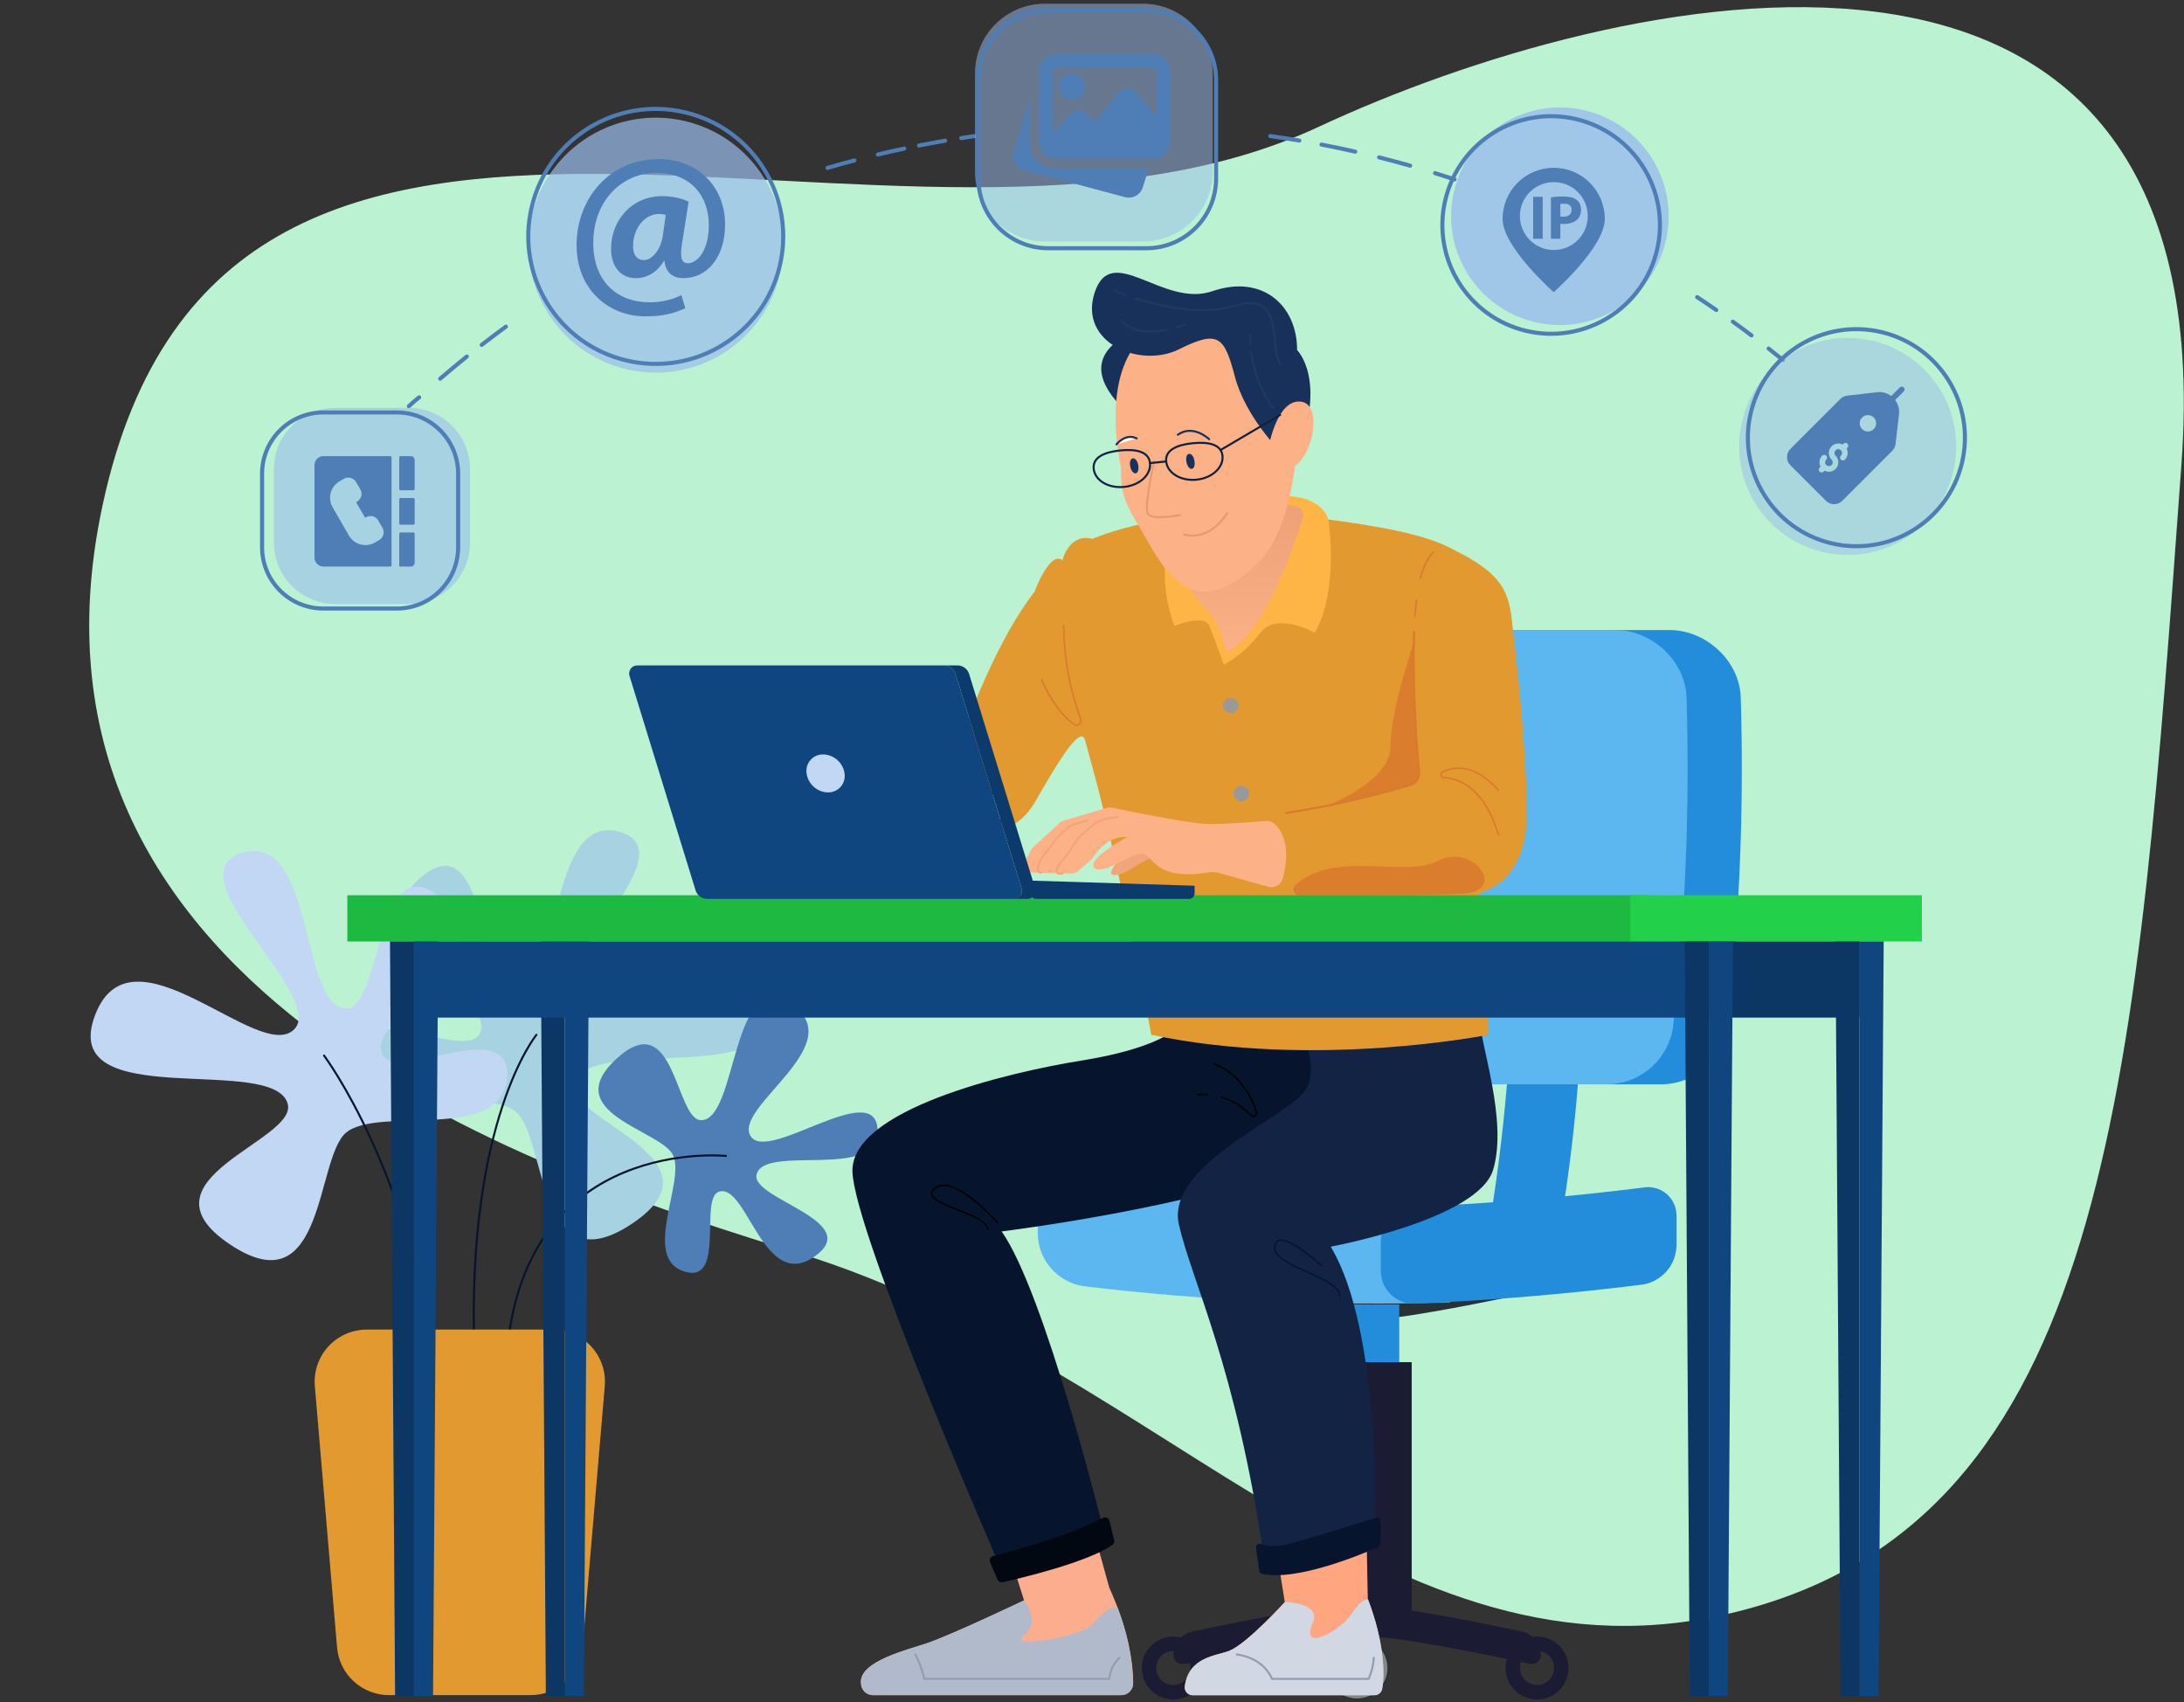
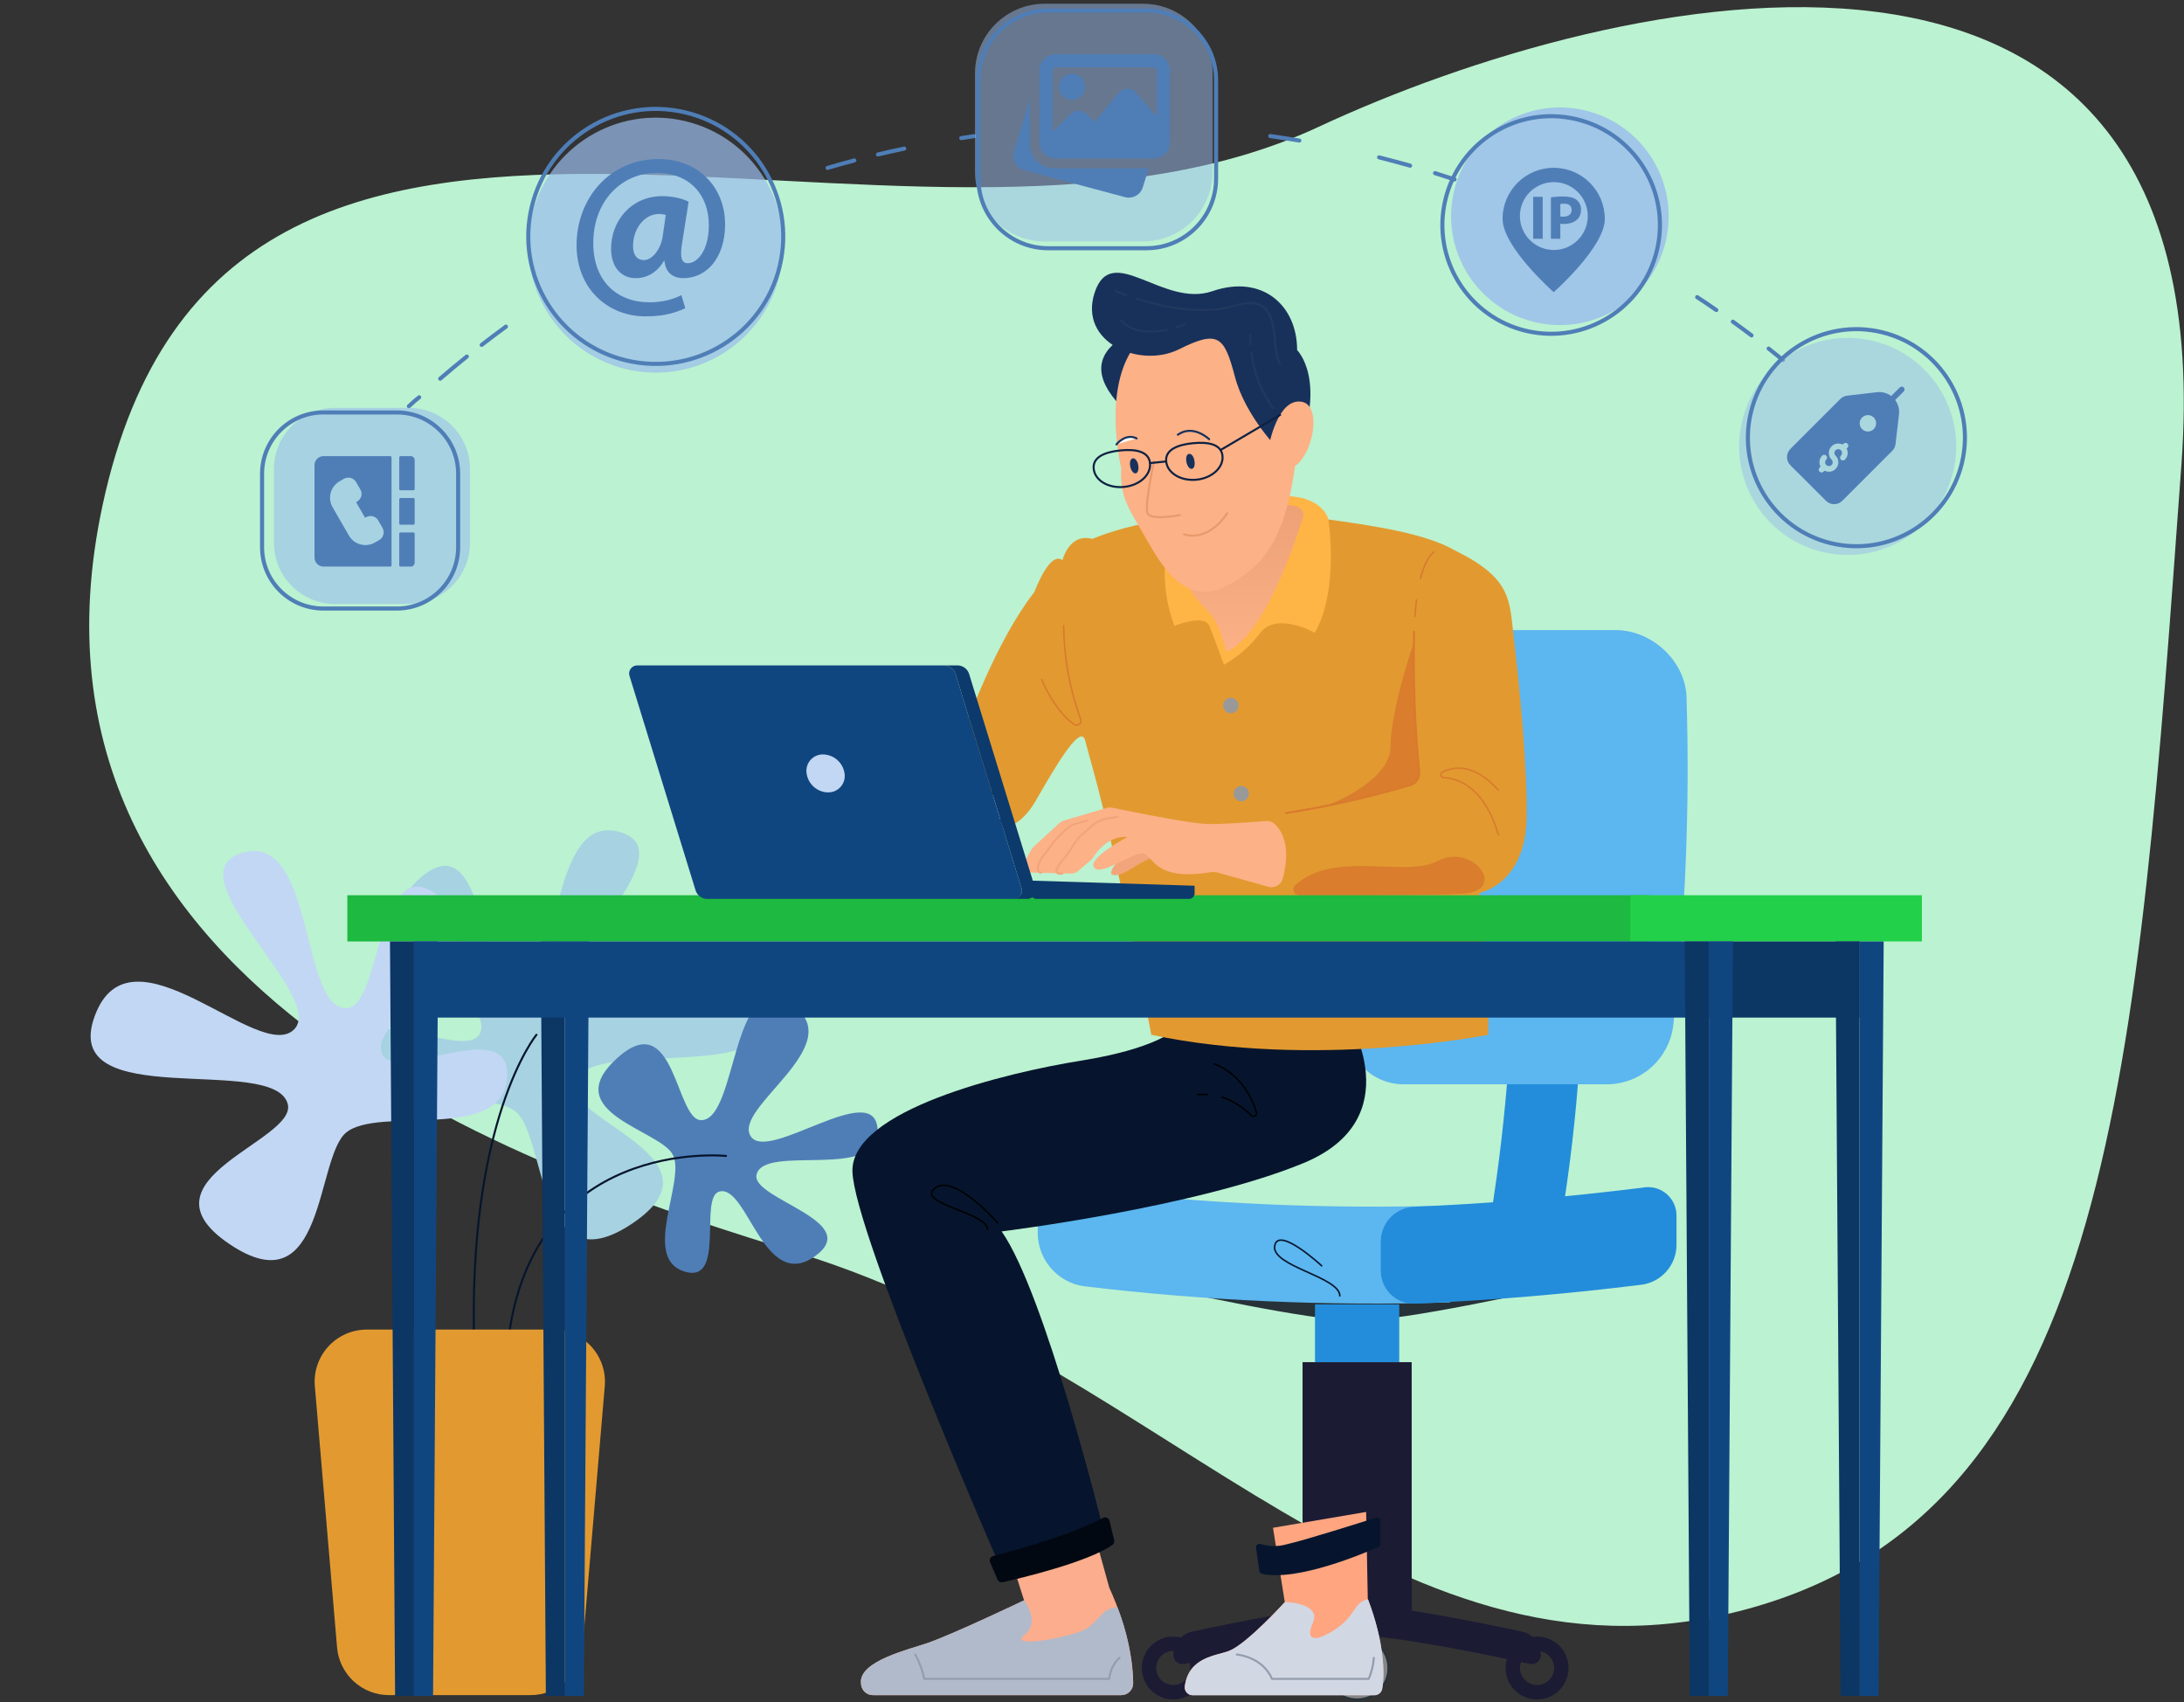
<svg xmlns="http://www.w3.org/2000/svg" width="1074" height="837" viewBox="0 0 1074 837" fill="none">
  <rect x="0" y="0" width="1074" height="837" fill="#333333" stroke="none" />
  <g clip-path="url(#clip0)">
    <path d="M393.07 616.259C272.973 579.25 -1.989 492.357 50.438 248.434C110.903 -33.331 444.012 157.737 648.356 62.405C792.992 -5.039 1094.91 -76.16 1072.74 228.329C1051.18 524.504 1038.81 739.077 863.307 789.994C687.809 840.91 574.69 672.189 393.07 616.259Z" fill="#BBF2D1" />
    <path d="M253.728 546.7C268.844 559.297 263.805 633.366 311.068 601.496C358.331 569.626 277.813 550.756 282.398 532.692C288.848 507.499 395.19 537.731 377.353 489.359C359.516 440.988 295.927 513.747 279.224 495.733C263.856 479.156 340.394 419.246 304.72 409.068C269.046 398.889 276.629 485.53 253.728 485.53C235.84 485.53 239.191 402.694 206.314 431.994C173.436 461.294 245.288 490.191 235.891 508.381C228.736 522.212 172.176 488.075 174.721 519.944C177.266 551.814 237.604 533.373 253.728 546.7Z" fill="#A7D2E2" />
    <path d="M263.803 508.81C263.803 508.81 229.439 550.455 233.269 663.952" stroke="#06152D" stroke-linecap="round" stroke-linejoin="round" />
    <path d="M330.897 567.836C324.8 555.567 274.237 547.178 303.184 520.548C332.131 493.918 332.031 551.007 344.905 550.78C362.918 550.478 359.416 474.142 389.144 493.843C418.873 513.544 359.769 544.709 369.242 558.792C377.933 571.766 430.386 529.844 431.57 555.466C432.754 581.088 375.691 562.117 372.038 577.561C369.191 589.578 425.423 600.512 400.482 617.871C375.54 635.229 367.554 582.423 353.848 585.85C343.393 588.369 357.35 631.929 336.339 625.126C315.327 618.324 337.296 580.685 330.897 567.836Z" fill="#4F7EB7" />
    <path d="M357.022 568.367C357.022 568.367 259.095 558.163 249.421 663.951" stroke="#06152D" stroke-linecap="round" stroke-linejoin="round" />
    <path d="M170.186 556.904C155.07 569.501 160.108 643.57 112.845 611.7C65.582 579.831 146.126 560.935 141.515 542.897C135.091 517.703 28.724 547.936 46.586 499.564C64.448 451.192 127.987 523.977 144.841 505.938C160.184 489.386 83.671 429.476 119.345 419.272C155.019 409.069 147.335 495.76 170.312 495.76C188.199 495.76 184.874 412.898 217.751 442.224C250.629 471.549 178.751 500.421 188.174 518.61C195.304 532.442 251.888 498.304 249.344 530.149C246.799 561.994 186.234 543.577 170.186 556.904Z" fill="#C2D7F4" />
-     <path d="M159.353 519.011C159.353 519.011 203.945 578.569 214.148 677.957" stroke="#06152D" stroke-linecap="round" stroke-linejoin="round" />
    <path d="M191.27 833.478H260.804C267.259 833.506 273.488 831.099 278.246 826.737C283.005 822.376 285.944 816.38 286.476 809.947L297.41 681.46C297.696 677.931 297.247 674.381 296.093 671.034C294.939 667.686 293.104 664.614 290.704 662.011C288.304 659.408 285.391 657.329 282.149 655.907C278.907 654.485 275.405 653.749 271.864 653.747H180.336C176.796 653.749 173.296 654.485 170.054 655.907C166.813 657.33 163.902 659.408 161.504 662.012C159.106 664.616 157.274 667.688 156.123 671.035C154.971 674.383 154.526 677.932 154.815 681.46L165.749 809.947C166.274 816.356 169.19 822.334 173.917 826.693C178.645 831.052 184.839 833.474 191.27 833.478Z" fill="#E29A30" />
    <path d="M667.378 648.961C644.124 648.961 577.009 633.845 577.009 633.845H757.747C757.747 633.845 690.606 648.961 667.378 648.961Z" fill="#263238" stroke="#263238" stroke-linecap="round" stroke-linejoin="round" />
    <path d="M688.085 641.377H646.667V669.771H688.085V641.377Z" fill="#238DDB" />
    <path d="M694.207 669.771H640.545V791.833H694.207V669.771Z" fill="#1C1B34" />
    <path d="M768.174 597.591H733.181C737.06 573.557 739.933 549.068 741.696 524.807H776.564C774.901 549.068 772.054 573.557 768.174 597.591Z" fill="#238DDB" />
-     <path d="M821.159 309.806H670.804C653.168 309.806 641.554 324.746 644.98 342.331C654.582 396.051 660.324 450.389 662.162 504.93C662.145 508.651 662.868 512.338 664.288 515.777C665.708 519.216 667.797 522.339 670.434 524.964C673.071 527.589 676.203 529.665 679.649 531.069C683.094 532.474 686.784 533.18 690.505 533.147H817.077C824.944 533.068 832.524 530.181 838.45 525.008C844.377 519.834 848.26 512.714 849.401 504.93C855.503 450.959 857.709 396.619 856.001 342.331C855.17 324.746 838.819 309.806 821.159 309.806Z" fill="#238DDB" />
    <path d="M829.347 342.331C831.054 396.619 828.848 450.959 822.746 504.93C821.605 512.714 817.722 519.834 811.795 525.008C805.869 530.181 798.289 533.068 790.423 533.147H690.505C686.784 533.18 683.094 532.474 679.649 531.069C676.203 529.665 673.071 527.589 670.434 524.964C667.797 522.339 665.708 519.216 664.288 515.777C662.868 512.338 662.146 508.651 662.162 504.93C660.332 450.39 654.599 396.051 645.006 342.331C641.579 324.695 653.143 309.806 670.829 309.806H794.504C812.165 309.806 828.515 324.746 829.347 342.331Z" fill="#5CB6EF" />
    <path d="M757.747 813.752C757.748 814.423 757.598 815.085 757.309 815.689C757.019 816.294 756.598 816.826 756.076 817.247C755.554 817.668 754.944 817.966 754.292 818.12C753.639 818.273 752.961 818.279 752.306 818.136C735.854 814.558 686.601 804.179 667.378 804.179C648.155 804.179 598.877 814.558 582.425 818.136C581.772 818.28 581.094 818.274 580.443 818.12C579.791 817.966 579.183 817.668 578.663 817.247C578.142 816.826 577.724 816.293 577.437 815.688C577.151 815.083 577.005 814.421 577.009 813.752C577.007 811.059 577.928 808.446 579.62 806.351C581.312 804.255 583.672 802.804 586.305 802.239C605.553 798.107 649.466 789.113 667.378 789.113C685.291 789.113 729.203 798.107 748.451 802.239C751.082 802.808 753.439 804.261 755.13 806.355C756.822 808.45 757.745 811.06 757.747 813.752Z" fill="#1C1B34" />
    <path d="M576.982 804.682C573.921 804.677 570.927 805.581 568.379 807.279C565.831 808.976 563.845 811.392 562.671 814.22C561.497 817.047 561.188 820.16 561.784 823.163C562.38 826.166 563.854 828.924 566.019 831.089C568.184 833.254 570.943 834.728 573.946 835.324C576.949 835.92 580.061 835.611 582.888 834.437C585.716 833.264 588.132 831.277 589.83 828.729C591.527 826.182 592.431 823.187 592.426 820.126C592.419 816.032 590.79 812.108 587.895 809.213C585 806.318 581.076 804.689 576.982 804.682ZM576.982 828.515C575.322 828.52 573.698 828.032 572.315 827.114C570.932 826.195 569.852 824.886 569.214 823.354C568.575 821.821 568.405 820.134 568.726 818.505C569.047 816.876 569.844 815.378 571.016 814.203C572.188 813.027 573.683 812.225 575.311 811.899C576.939 811.574 578.627 811.738 580.162 812.373C581.696 813.007 583.008 814.082 583.931 815.462C584.854 816.842 585.347 818.465 585.347 820.126C585.347 822.346 584.466 824.476 582.898 826.049C581.33 827.622 579.203 828.509 576.982 828.515Z" fill="#1C1B34" />
    <path d="M667.376 804.682C664.309 804.672 661.309 805.574 658.755 807.273C656.202 808.972 654.212 811.392 653.037 814.225C651.862 817.058 651.556 820.177 652.158 823.184C652.759 826.191 654.241 828.952 656.415 831.115C658.589 833.279 661.357 834.747 664.367 835.334C667.378 835.92 670.494 835.599 673.322 834.41C676.149 833.222 678.559 831.219 680.246 828.658C681.932 826.096 682.82 823.091 682.795 820.025C682.761 815.953 681.124 812.058 678.237 809.186C675.351 806.313 671.448 804.695 667.376 804.682ZM667.376 828.515C665.72 828.52 664.1 828.034 662.719 827.12C661.338 826.205 660.259 824.903 659.618 823.376C658.976 821.85 658.8 820.167 659.113 818.541C659.426 816.915 660.213 815.417 661.375 814.238C662.537 813.058 664.023 812.249 665.644 811.912C667.265 811.575 668.95 811.725 670.486 812.344C672.022 812.962 673.341 814.022 674.276 815.389C675.211 816.756 675.721 818.369 675.74 820.025C675.754 821.133 675.547 822.232 675.133 823.26C674.719 824.288 674.106 825.224 673.328 826.013C672.55 826.803 671.624 827.43 670.602 827.859C669.581 828.289 668.484 828.512 667.376 828.515Z" fill="#858585" stroke="#263238" stroke-linecap="round" stroke-linejoin="round" />
    <path d="M755.856 804.682C752.796 804.682 749.804 805.59 747.26 807.291C744.715 808.992 742.733 811.409 741.563 814.237C740.393 817.065 740.088 820.177 740.687 823.178C741.286 826.179 742.761 828.936 744.927 831.098C747.093 833.26 749.852 834.732 752.854 835.326C755.856 835.92 758.968 835.61 761.794 834.435C764.62 833.26 767.034 831.274 768.731 828.727C770.427 826.179 771.33 823.186 771.325 820.126C771.325 818.096 770.925 816.085 770.147 814.21C769.37 812.335 768.23 810.631 766.793 809.197C765.356 807.762 763.651 806.625 761.774 805.85C759.898 805.076 757.887 804.679 755.856 804.682ZM755.856 828.515C754.197 828.515 752.575 828.023 751.196 827.101C749.816 826.179 748.741 824.869 748.106 823.336C747.471 821.803 747.305 820.116 747.628 818.489C747.952 816.862 748.751 815.367 749.924 814.194C751.098 813.02 752.592 812.221 754.22 811.898C755.847 811.574 757.534 811.74 759.067 812.375C760.6 813.01 761.91 814.085 762.832 815.465C763.754 816.844 764.246 818.466 764.246 820.126C764.246 822.351 763.362 824.485 761.789 826.058C760.215 827.631 758.081 828.515 755.856 828.515Z" fill="#1C1B34" />
    <path d="M713.178 592.703C652.859 594.618 592.481 591.948 532.566 584.717C529.8 584.218 526.958 584.341 524.247 585.079C521.535 585.817 519.022 587.15 516.891 588.982C514.76 590.814 513.064 593.098 511.927 595.668C510.791 598.239 510.241 601.03 510.32 603.839V606.787C510.466 612.976 512.769 618.921 516.83 623.594C520.892 628.267 526.457 631.376 532.566 632.383C592.482 639.602 652.859 642.271 713.178 640.37V592.703Z" fill="#5CB6EF" />
    <path d="M807.906 631.603C770.469 636.289 733.358 639.387 695.669 641C693.498 641.068 691.335 640.697 689.311 639.909C687.286 639.122 685.441 637.934 683.886 636.417C682.332 634.9 681.099 633.084 680.262 631.08C679.425 629.075 679.001 626.922 679.016 624.75V610.264C679.06 605.837 680.821 601.601 683.928 598.447C687.034 595.294 691.244 593.47 695.669 593.359C733.459 591.721 770.469 588.622 807.906 583.936C809.957 583.551 812.067 583.631 814.083 584.169C816.098 584.707 817.968 585.691 819.553 587.047C821.139 588.402 822.4 590.097 823.245 592.004C824.089 593.912 824.495 595.985 824.433 598.07V612.556C824.311 617.154 822.596 621.567 819.582 625.041C816.568 628.514 812.441 630.834 807.906 631.603Z" fill="#238DDB" />
    <path d="M557.258 827.583C557.258 819.168 555.419 802.39 545.492 780.597L532.568 733.989L492.258 751.196L503.595 786.896C503.595 786.896 468.954 803.422 456.156 807.882C447.641 810.855 422.145 816.699 423.404 827.633C423.404 828.404 423.556 829.168 423.851 829.88C424.146 830.592 424.579 831.239 425.124 831.784C425.669 832.329 426.316 832.762 427.028 833.057C427.74 833.352 428.504 833.503 429.275 833.503H551.362C552.14 833.507 552.91 833.356 553.628 833.059C554.347 832.763 554.999 832.326 555.547 831.775C556.096 831.225 556.529 830.57 556.823 829.851C557.117 829.131 557.264 828.36 557.258 827.583Z" fill="#FBAD8D" />
    <path d="M535.062 800.298C528.764 804.934 495.181 810.804 503.595 804.077C512.01 797.351 503.595 786.87 503.595 786.87C503.595 786.87 468.954 803.397 456.156 807.856C447.641 810.829 422.145 816.674 423.404 827.608C423.404 828.379 423.556 829.142 423.851 829.854C424.146 830.567 424.579 831.214 425.124 831.759C425.669 832.304 426.316 832.736 427.028 833.031C427.74 833.326 428.504 833.478 429.275 833.478H551.362C552.138 833.481 552.907 833.33 553.624 833.033C554.341 832.736 554.992 832.3 555.538 831.748C556.085 831.197 556.516 830.543 556.807 829.823C557.098 829.104 557.242 828.334 557.232 827.558C556.82 814.795 554.212 802.199 549.523 790.322C542.595 790.397 541.36 795.688 535.062 800.298Z" fill="#B1BACA" />
    <path d="M586.404 833.478H675.841C676.736 833.477 677.602 833.164 678.292 832.594C678.981 832.024 679.451 831.232 679.62 830.354C680.981 823.249 680.678 807.352 672.617 786.24L671.81 743.411L626.008 751.196L631.803 787.727C631.803 787.727 613.361 808.033 604.594 811.66C598.447 814.18 584.439 814.482 582.575 829.296C582.526 829.828 582.588 830.364 582.759 830.87C582.929 831.376 583.203 831.841 583.564 832.235C583.924 832.629 584.363 832.943 584.853 833.157C585.342 833.371 585.87 833.48 586.404 833.478Z" fill="#FFA681" />
    <path d="M657.603 800.475C648.155 807.076 641.177 807.857 645.586 797.956C649.994 788.055 631.905 787.702 631.905 787.702C631.905 787.702 613.464 808.008 604.696 811.636C598.549 814.155 584.542 814.457 582.677 829.271C582.613 829.811 582.664 830.358 582.828 830.876C582.991 831.395 583.263 831.872 583.625 832.277C583.987 832.682 584.432 833.006 584.928 833.226C585.425 833.446 585.963 833.558 586.507 833.554H675.944C676.838 833.553 677.704 833.24 678.394 832.67C679.083 832.1 679.553 831.308 679.723 830.43C681.083 823.325 680.781 807.428 672.719 786.316C665.715 787.929 666.975 793.849 657.603 800.475Z" fill="#D1D8E4" />
    <path d="M577.512 506.39C577.512 506.39 568.493 515.611 531.635 521.506C494.777 527.402 418.264 545.843 419.196 576.076C420.128 606.308 490.594 767.546 490.594 767.546C490.594 767.546 525.865 760.845 542.241 750.768C542.241 750.768 513.848 635.709 492.56 605.476C492.56 605.476 588.119 593.711 640.975 571.893C693.831 550.076 662.742 500.344 662.742 500.344L577.512 506.39Z" fill="#06152D" />
-     <path d="M637.448 502.133C637.448 502.133 651.002 524.807 640.874 537.404C630.746 550.001 573.229 573.506 579.729 602.076C586.229 630.645 607.694 670.929 621.677 766.665C621.677 766.665 654.252 761.626 676.069 752.38C676.069 752.38 679.697 654.982 654.378 612.984C654.378 612.984 726.885 599.556 734.241 575.194C741.598 550.832 727.842 513.596 727.565 500.294L637.448 502.133Z" fill="#122344" />
    <path d="M593.862 538.21C592.185 538.084 590.5 538.084 588.823 538.21" stroke="#000103" stroke-width="0.75" stroke-linecap="round" stroke-linejoin="round" />
    <path d="M597.138 523.169C597.138 523.169 612.027 527.553 617.872 546.977C617.948 547.296 617.922 547.631 617.797 547.934C617.672 548.237 617.454 548.494 617.175 548.667C616.897 548.839 616.571 548.92 616.243 548.897C615.916 548.874 615.605 548.749 615.353 548.539C611.361 544.433 606.446 541.341 601.018 539.52" stroke="#000103" stroke-width="0.75" stroke-linecap="round" stroke-linejoin="round" />
    <path d="M485.556 604.419C485.556 596.231 450.285 591.822 459.733 584.264C469.18 576.706 490.595 601.27 490.595 601.27" stroke="#000103" stroke-width="0.75" stroke-linecap="round" stroke-linejoin="round" />
    <path d="M658.861 637.17C658.861 627.798 625.152 622.684 626.84 612.607C628.528 602.529 649.942 622.382 649.942 622.382" stroke="#06152D" stroke-width="0.75" stroke-linecap="round" stroke-linejoin="round" />
    <path d="M486.865 768.126L490.569 776.692C490.773 777.166 491.137 777.554 491.597 777.788C492.057 778.023 492.584 778.09 493.088 777.977C501.226 776.138 535.186 768.126 547.103 759.561C547.449 759.307 547.711 758.955 547.855 758.551C547.998 758.146 548.017 757.708 547.909 757.293L545.591 747.745C545.513 747.415 545.36 747.108 545.143 746.847C544.927 746.587 544.653 746.38 544.343 746.243C544.033 746.107 543.695 746.044 543.357 746.059C543.018 746.075 542.688 746.169 542.392 746.334C537.026 749.256 522.086 756.235 488.352 765.103C488.044 765.186 487.757 765.334 487.511 765.537C487.265 765.739 487.065 765.992 486.924 766.278C486.784 766.564 486.706 766.877 486.695 767.196C486.685 767.515 486.743 767.832 486.865 768.126Z" fill="#020812" />
    <path d="M617.669 761.072C617.627 760.777 617.661 760.476 617.768 760.197C617.876 759.919 618.054 759.673 618.284 759.483C618.514 759.293 618.79 759.166 619.084 759.113C619.378 759.061 619.68 759.085 619.962 759.183C624.055 760.46 628.431 760.521 632.559 759.359C641.905 757.243 668.636 748.778 676.597 746.233C676.858 746.15 677.135 746.129 677.406 746.174C677.677 746.218 677.933 746.325 678.154 746.487C678.375 746.65 678.555 746.862 678.678 747.107C678.802 747.351 678.865 747.622 678.864 747.896V759.032C678.867 759.369 678.771 759.699 678.587 759.981C678.403 760.263 678.141 760.485 677.831 760.619C671.583 763.415 638.101 777.751 620.592 773.846C620.25 773.766 619.941 773.583 619.707 773.321C619.472 773.06 619.324 772.733 619.282 772.384L617.669 761.072Z" fill="#06152D" />
    <path d="M450.108 813.524C452.164 817.272 453.65 821.306 454.517 825.491H545.491C545.828 821.527 547.623 817.829 550.53 815.112" stroke="#949DAE" stroke-linecap="round" stroke-linejoin="round" />
    <path d="M608.196 813.524C608.196 813.524 620.793 814.482 625.504 825.491H673.07C674.505 822.204 675.357 818.691 675.589 815.112" stroke="#949DAE" stroke-linecap="round" stroke-linejoin="round" />
    <path d="M533.625 364.022C534.784 368.456 535.993 372.865 537.202 377.173C549.799 422.521 566.175 508.809 566.175 508.809C646.794 525.815 731.822 508.809 731.822 508.809C732.276 490.015 729.983 465.199 727.439 439.124C740.64 435.471 750.113 423.277 750.717 402.996C751.347 378.433 746.888 334.218 744.419 313.559C742.227 295.395 743.789 284.587 715.648 270.73C701.54 262.593 678.11 258.738 649.313 254.884C592.628 247.326 551.714 258.789 537.202 264.961C525.689 261.938 522.489 275.442 522.489 275.442C516.115 270.63 508.708 291.036 508.708 291.036C490.065 314.819 475.403 354.877 470.515 369.136C469.434 372.254 467.452 374.98 464.821 376.971C451.595 387.049 458.951 399.52 458.951 399.52L486.034 407.808C486.034 407.808 499.16 411.235 509.187 393.977C517.551 379.566 531.257 355.103 533.625 364.022Z" fill="#E29A30" />
    <path opacity="0.9" d="M695.19 315.953C695.19 315.953 683.778 349.335 683.803 366.97C683.828 384.606 651.832 396.447 651.757 396.447C668.914 392.97 685.592 388.36 693.553 386.042C694.924 385.654 696.117 384.801 696.927 383.628C697.736 382.455 698.111 381.037 697.987 379.617C695.954 358.459 695.021 337.209 695.19 315.953Z" fill="#D97A2D" />
    <path d="M523.067 307.563C523.176 323.293 526.014 338.884 531.457 353.642C531.603 354.076 531.61 354.546 531.476 354.984C531.342 355.422 531.074 355.807 530.71 356.085C530.346 356.363 529.903 356.52 529.445 356.534C528.987 356.548 528.537 356.417 528.156 356.162C523.848 353.063 517.726 346.764 512.209 334.067" stroke="#D97A2D" stroke-width="0.75" stroke-linecap="round" stroke-linejoin="round" />
    <path d="M736.862 410.429C730.211 388.385 718.697 382.867 709.779 382.313C709.503 382.274 709.246 382.154 709.038 381.968C708.831 381.783 708.683 381.541 708.613 381.271C708.543 381.002 708.554 380.718 708.645 380.455C708.736 380.192 708.902 379.962 709.124 379.794C714.314 376.997 724.416 374.755 736.837 388.511" stroke="#D97A2D" stroke-width="0.75" stroke-linecap="round" stroke-linejoin="round" />
    <path d="M609.055 347.344C608.948 348.271 608.503 349.126 607.807 349.747C607.11 350.368 606.209 350.711 605.276 350.711C604.343 350.711 603.442 350.368 602.745 349.747C602.048 349.126 601.604 348.271 601.497 347.344C601.435 346.811 601.487 346.271 601.649 345.759C601.811 345.248 602.079 344.776 602.436 344.376C602.792 343.975 603.23 343.655 603.72 343.435C604.209 343.216 604.739 343.102 605.276 343.102C605.812 343.102 606.343 343.216 606.832 343.435C607.322 343.655 607.759 343.975 608.116 344.376C608.473 344.776 608.741 345.248 608.903 345.759C609.065 346.271 609.117 346.811 609.055 347.344Z" fill="#999999" />
    <path d="M614.169 390.223C614.169 390.97 613.948 391.701 613.532 392.322C613.117 392.944 612.527 393.428 611.836 393.714C611.146 394 610.386 394.075 609.653 393.929C608.92 393.783 608.247 393.423 607.718 392.895C607.19 392.366 606.83 391.693 606.684 390.96C606.538 390.227 606.613 389.467 606.899 388.777C607.185 388.086 607.669 387.496 608.291 387.081C608.912 386.665 609.643 386.444 610.39 386.444C611.393 386.444 612.354 386.842 613.062 387.551C613.771 388.259 614.169 389.221 614.169 390.223Z" fill="#999999" />
    <path d="M626.841 493.567C626.846 494.32 626.627 495.058 626.212 495.687C625.797 496.316 625.205 496.808 624.51 497.1C623.815 497.391 623.05 497.47 622.31 497.326C621.57 497.182 620.89 496.822 620.356 496.291C619.821 495.76 619.456 495.082 619.307 494.344C619.159 493.605 619.232 492.839 619.52 492.142C619.807 491.446 620.294 490.85 620.92 490.431C621.547 490.012 622.283 489.788 623.037 489.788C624.041 489.788 625.005 490.185 625.718 490.893C626.43 491.601 626.834 492.562 626.841 493.567Z" fill="#999999" stroke="#263238" stroke-linecap="round" stroke-linejoin="round" />
    <path d="M554.483 418.314C554.483 418.314 542.113 430.105 548.009 430.306C553.904 430.508 561.336 422.395 568.163 421.463C574.991 420.531 563.956 416.424 563.956 416.424L554.483 418.314Z" fill="#F2A57A" />
    <path d="M626.714 405.037C626.16 404.541 625.51 404.164 624.803 403.929C624.096 403.695 623.349 403.609 622.608 403.677C616.561 404.181 599.178 405.491 592.628 405.088C580.988 404.357 546.7 397.101 546.7 397.101C545.911 396.967 545.102 397.01 544.332 397.227L523.094 403.475C522.32 403.699 521.612 404.105 521.028 404.66L508.179 416.45C507.757 416.845 507.4 417.304 507.121 417.811L504.45 422.698C503.899 423.702 503.691 424.859 503.86 425.992C504.028 427.125 504.563 428.171 505.382 428.971L526.595 429.526C527.906 429.588 529.19 429.136 530.173 428.266L536.471 422.874C536.892 422.509 537.256 422.085 537.555 421.615C539.091 419.095 545.113 410.782 554.434 411.537C554.434 411.537 534.279 422.245 538.084 426.653C541.888 431.062 557.306 418.466 562.345 419.725C567.384 420.985 567.711 433.355 595.097 428.871C596.321 428.664 597.576 428.724 598.775 429.047L623.716 436.025C624.456 436.23 625.229 436.286 625.99 436.188C626.751 436.09 627.485 435.842 628.149 435.457C628.813 435.072 629.394 434.559 629.857 433.947C630.32 433.335 630.656 432.637 630.846 431.894C632.786 424.739 634.499 412.142 626.714 405.037Z" fill="#FCB187" />
    <path d="M549.673 401.611L544.332 402.518C541.728 402.959 539.295 404.11 537.303 405.844L531.634 410.706C530.669 411.575 529.822 412.565 529.115 413.654L525.462 419.222C525.066 419.837 524.619 420.418 524.127 420.96C521.96 423.479 515.989 430.458 522.439 429.501" stroke="#F2A57A" stroke-linecap="round" stroke-linejoin="round" />
    <path d="M534.631 403.501L529.114 405.012C527.39 405.434 525.809 406.303 524.529 407.532L520.221 411.663C519.797 412.04 519.417 412.462 519.087 412.923L512.008 422.32C512.008 422.32 508.229 428.971 512.008 429.097" stroke="#F2A57A" stroke-linecap="round" stroke-linejoin="round" />
    <path d="M695.392 310.611C694.857 333.643 695.698 356.686 697.911 379.616C698.035 381.036 697.66 382.454 696.851 383.627C696.042 384.8 694.849 385.653 693.477 386.041C673.447 391.964 653.046 396.55 632.408 399.771" stroke="#D97A2D" stroke-linecap="round" stroke-linejoin="round" />
    <path d="M696.599 294.992C696.272 297.511 695.994 300.257 695.793 303.054" stroke="#D97A2D" stroke-width="0.75" stroke-linecap="round" stroke-linejoin="round" />
    <path d="M705.04 271.411C702.168 273.93 700.001 278.49 698.515 284.536" stroke="#D97A2D" stroke-width="0.75" stroke-linecap="round" stroke-linejoin="round" />
    <path d="M578.896 256.446C578.896 256.446 580.483 251.408 588.973 248.561C597.464 245.714 626.915 241.204 642.056 248.561C657.197 255.917 628.2 295.95 628.2 295.95L614.772 314.543L602.805 323.511L597.464 307.564L590.535 300.359C590.535 300.359 575.57 288.089 576.83 275.971C578.09 263.853 578.896 256.446 578.896 256.446Z" fill="url(#paint0_linear)" />
    <path d="M653.242 255.387C650.873 247.099 640.065 244.781 640.065 244.781C588.419 235.963 577.51 254.858 577.51 254.858C571.176 271.925 571.176 290.698 577.51 307.765C577.51 307.765 592.198 301.668 594.717 307.765C597.236 313.861 601.847 326.861 601.847 326.861C608.858 322.91 614.974 317.549 619.81 311.115C627.796 300.61 646.54 311.115 646.54 311.115C658.683 290.129 653.242 255.387 653.242 255.387ZM640.645 254.783C620.641 317.565 603.006 320.286 603.006 320.286C597.136 297.208 592.097 302.247 584.111 287.811C577.711 276.222 579.878 261.56 580.987 256.193C581.117 255.553 581.388 254.949 581.78 254.427C582.172 253.904 582.676 253.474 583.254 253.17C603.106 243.093 627.393 246.796 637.395 248.988C638.014 249.116 638.599 249.373 639.111 249.743C639.624 250.113 640.052 250.587 640.368 251.135C640.685 251.682 640.882 252.29 640.947 252.918C641.012 253.547 640.943 254.182 640.746 254.783H640.645Z" fill="#FFB446" />
    <path d="M568.92 159.45C568.92 159.45 524.403 168.369 548.917 197.241C576.1 229.413 568.92 159.45 568.92 159.45Z" fill="#18315B" />
    <path d="M551.362 230.094C551.362 230.094 540.781 187.265 560.935 166.681C581.09 146.098 602.933 141.916 619.309 151.994C635.684 162.071 642.487 187.265 639.967 200.264C637.448 213.264 638.657 259.872 616.21 279.196C593.763 298.519 579.956 293.758 565.117 267.43C555.267 250.173 550.606 245.21 551.362 230.094Z" fill="#FCB187" />
    <path d="M629.385 221.704C629.385 221.704 612.455 204.9 607.265 185.173C602.075 165.447 599.153 162.071 579.829 171.72C560.506 181.369 530.375 168.394 538.26 144.007C546.549 118.41 571.868 151.565 596.205 143.176C620.542 134.786 637.85 149.902 637.875 172.148C637.875 172.148 652.588 186.433 637.875 223.367L629.385 221.704Z" fill="#18315B" />
    <path d="M624.068 218.882C624.068 218.882 628.351 195.402 640.243 197.568C652.134 199.735 643.644 234.401 629.636 230.622" fill="#FCB187" />
    <path d="M567.458 226.843C567.458 226.843 562.772 248.635 564.309 252.364C565.845 256.093 580.231 253.246 580.231 253.246" stroke="#E99A6D" stroke-linecap="round" stroke-linejoin="round" />
    <path d="M582.246 262.744C582.246 262.744 593.533 267.203 603.484 252.364" stroke="#E99A6D" stroke-linecap="round" stroke-linejoin="round" />
    <path d="M559.725 228.657C560.128 230.673 559.599 232.512 558.541 232.739C557.483 232.965 556.249 231.504 555.82 229.463C555.392 227.423 555.82 225.609 557.004 225.382C558.189 225.155 559.347 226.617 559.725 228.657Z" fill="#18315B" />
    <path d="M587.336 226.44C587.764 228.456 587.336 230.295 586.152 230.521C584.968 230.748 583.884 229.262 583.456 227.246C583.028 225.231 583.456 223.392 584.64 223.165C585.824 222.938 587.059 224.399 587.336 226.44Z" fill="#18315B" />
    <path d="M565.52 227.7C566.1 233.419 560.482 238.659 552.722 239.415C544.962 240.171 538.412 236.19 537.833 230.471C537.253 224.753 543.274 222.258 550.933 221.477C558.592 220.696 564.966 222.006 565.52 227.7Z" stroke="#0D2142" stroke-linecap="round" stroke-linejoin="round" />
    <path d="M601.169 224.148C601.748 229.842 596.004 235.107 588.37 235.863C580.737 236.619 574.06 232.613 573.481 226.919C572.902 221.226 578.923 218.681 586.582 217.925C594.24 217.169 600.614 218.429 601.169 224.148Z" stroke="#0D2142" stroke-linecap="round" stroke-linejoin="round" />
    <path d="M565.545 227.7L573.506 226.894" stroke="#0D2142" stroke-linecap="round" stroke-linejoin="round" />
    <path d="M600.211 221.276L629.511 204.018" stroke="#0D2142" stroke-linecap="round" stroke-linejoin="round" />
    <path d="M549.019 218.504C549.019 218.504 553.478 212.836 558.945 215.557L549.019 218.504Z" fill="white" />
    <path d="M549.019 218.504C549.019 218.504 553.478 212.836 558.945 215.557" stroke="#18315B" stroke-linecap="round" stroke-linejoin="round" />
    <path d="M594.619 215.959C594.619 215.959 586.784 208.401 579.226 213.742" stroke="#18315B" stroke-linecap="round" stroke-linejoin="round" />
    <path opacity="0.1" d="M558.917 146.854C570.833 150.633 590.887 155.268 607.263 150.305C632.457 142.747 623.815 170.964 629.484 178.749" stroke="#7F7F7F" stroke-linecap="round" stroke-linejoin="round" />
    <path opacity="0.1" d="M548.59 143.075C548.59 143.075 550.58 143.956 553.981 145.166" stroke="#7F7F7F" stroke-linecap="round" stroke-linejoin="round" />
    <path opacity="0.1" d="M578.694 160.886C580.03 160.483 581.415 160.005 582.876 159.45" stroke="#7F7F7F" stroke-linecap="round" stroke-linejoin="round" />
    <path opacity="0.1" d="M551.359 157.561C551.359 157.561 556.7 165.799 573.882 162.146" stroke="#7F7F7F" stroke-linecap="round" stroke-linejoin="round" />
    <path opacity="0.1" d="M615.353 173.71C616.682 183.435 620.347 192.693 626.035 200.693" stroke="#7F7F7F" stroke-linecap="round" stroke-linejoin="round" />
    <path opacity="0.1" d="M614.773 164.792C614.739 166.297 614.789 167.802 614.924 169.302" stroke="#7F7F7F" stroke-linecap="round" stroke-linejoin="round" />
    <path opacity="0.9" d="M637.096 435.067C636.636 435.452 636.306 435.968 636.149 436.547C635.993 437.126 636.018 437.738 636.221 438.302C636.425 438.866 636.797 439.353 637.287 439.699C637.777 440.044 638.361 440.23 638.96 440.232C655.991 440.232 701.944 440.434 719.58 439.401C741.624 438.141 724.795 414.207 706.983 423.327C690.834 431.767 656.47 417.709 637.096 435.067Z" fill="#D97A2D" />
    <path d="M445.246 411.436C445.246 411.436 455.55 384 481.399 388.359C507.247 392.717 487.496 414.358 475.05 416.273C475.05 416.273 473.161 408.74 445.246 411.436Z" fill="white" stroke="#263238" stroke-linecap="round" stroke-linejoin="round" />
    <path d="M423.302 427.006C419.901 430.407 411.713 430.709 417.23 423.328C421.743 417.39 427.863 412.87 434.865 410.302C447.11 404.835 451.896 405.944 462.981 403.5C474.067 401.056 476.158 405.591 479.987 407.682C489.132 412.721 491.324 413.578 493.642 418.616C495.96 423.655 498.479 430.205 491.324 430.205C484.824 430.205 484.396 419.448 478.098 419.876C471.799 420.304 468.65 430.205 464.241 430.205H462.578C458.799 430.205 458.598 427.056 460.89 422.118C463.183 417.18 465.728 412.721 465.728 412.721C461.987 414.691 458.996 417.832 457.212 421.665C454.189 428.089 453.635 430.785 448.067 430.785C442.499 430.785 443.028 426.653 448.42 417.533C445.218 419.451 442.57 422.168 440.736 425.419C438.015 430.457 436.579 430.205 433.026 430.205C428.34 430.205 428.668 422.496 436.957 417.457C437.007 417.457 435.168 415.19 423.302 427.006Z" fill="white" stroke="#263238" stroke-linecap="round" stroke-linejoin="round" />
    <path d="M455.752 408.589C455.752 408.589 452.502 408.413 450.437 413.93L455.752 408.589Z" fill="white" />
    <path d="M455.752 408.589C455.752 408.589 452.502 408.413 450.437 413.93" stroke="#263238" stroke-width="0.75" stroke-linecap="round" stroke-linejoin="round" />
    <path d="M869.732 171.393C872.093 173.248 874.437 175.123 876.765 177.019" stroke="#4F7EB7" stroke-width="2" stroke-linecap="round" stroke-linejoin="round" />
    <path d="M852.146 158.166C855.22 160.383 858.294 162.625 861.317 164.918" stroke="#4F7EB7" stroke-width="2" stroke-linecap="round" stroke-linejoin="round" />
    <path d="M834.586 146.099C837.744 148.164 840.884 150.281 844.008 152.447" stroke="#4F7EB7" stroke-width="2" stroke-linecap="round" stroke-linejoin="round" />
    <path d="M705.696 85.13C708.903 86.127 712.098 87.156 715.283 88.216" stroke="#4F7EB7" stroke-width="2" stroke-linecap="round" stroke-linejoin="round" />
    <path d="M678.187 77.37C683.225 78.663 688.306 80.024 693.428 81.451" stroke="#4F7EB7" stroke-width="2" stroke-linecap="round" stroke-linejoin="round" />
-     <path d="M649.869 71.096C655.412 72.154 660.938 73.313 666.447 74.573" stroke="#4F7EB7" stroke-width="2" stroke-linecap="round" stroke-linejoin="round" />
    <path d="M624.65 66.89C629.437 67.579 634.207 68.317 638.96 69.107" stroke="#4F7EB7" stroke-width="2" stroke-linecap="round" stroke-linejoin="round" />
    <path d="M472.706 67.897C474.804 67.571 476.903 67.257 479.003 66.956" stroke="#4F7EB7" stroke-width="2" stroke-linecap="round" stroke-linejoin="round" />
-     <path d="M451.922 71.55C456.205 70.719 460.513 69.913 464.796 69.182" stroke="#4F7EB7" stroke-width="2" stroke-linecap="round" stroke-linejoin="round" />
    <path d="M431.743 75.959C436.051 74.926 440.334 73.969 444.667 73.062" stroke="#4F7EB7" stroke-width="2" stroke-linecap="round" stroke-linejoin="round" />
    <path d="M406.953 82.56C411.337 81.275 415.721 80.04 420.129 78.882" stroke="#4F7EB7" stroke-width="2" stroke-linecap="round" stroke-linejoin="round" />
    <path d="M236.87 169.578C240.8 166.538 244.772 163.549 248.787 160.609" stroke="#4F7EB7" stroke-width="2" stroke-linecap="round" stroke-linejoin="round" />
    <path d="M216.464 186.206C220.772 182.477 225.156 178.849 229.565 175.297" stroke="#4F7EB7" stroke-width="2" stroke-linecap="round" stroke-linejoin="round" />
    <path d="M206.135 195.351C204.766 196.371 203.011 197.917 201.062 199.741" stroke="#4F7EB7" stroke-width="2" stroke-linecap="round" stroke-linejoin="round" />
    <path d="M383.446 135.076C391.474 101.402 370.684 67.595 337.01 59.566C303.336 51.538 269.529 72.328 261.501 106.002C253.472 139.676 274.262 173.483 307.936 181.511C341.611 189.54 375.417 168.75 383.446 135.076Z" fill="#9ABCED" fill-opacity="0.7" />
    <path d="M383.447 130.779C391.475 97.105 370.685 63.298 337.011 55.27C303.337 47.241 269.53 68.031 261.502 101.705C253.473 135.379 274.263 169.186 307.937 177.215C341.612 185.243 375.418 164.453 383.447 130.779Z" stroke="#4F7EB7" stroke-width="2" stroke-linecap="round" stroke-linejoin="round" />
    <path d="M200.993 200.54H164.84C148.199 200.54 134.709 214.031 134.709 230.672V266.824C134.709 283.466 148.199 296.956 164.84 296.956H200.993C217.634 296.956 231.125 283.466 231.125 266.824V230.672C231.125 214.031 217.634 200.54 200.993 200.54Z" fill="#9ABCED" fill-opacity="0.6" />
    <path d="M202.015 278.582H196.963C196.615 278.582 196.332 278.299 196.332 277.95V262.416C196.332 262.067 196.615 261.785 196.963 261.785H203.278C203.627 261.785 203.91 262.067 203.91 262.416V276.687C203.91 277.733 203.061 278.582 202.015 278.582Z" fill="#4F7EB7" />
    <path d="M203.278 257.996H196.963C196.615 257.996 196.332 257.714 196.332 257.365V245.493C196.332 245.145 196.615 244.862 196.963 244.862H203.278C203.627 244.862 203.91 245.145 203.91 245.493V257.365C203.91 257.714 203.627 257.996 203.278 257.996Z" fill="#4F7EB7" />
    <path d="M191.913 224.275H159.076C156.635 224.275 154.656 226.254 154.656 228.695V274.161C154.656 276.602 156.635 278.581 159.076 278.581H191.913C192.261 278.581 192.544 278.298 192.544 277.95V224.907C192.544 224.558 192.261 224.275 191.913 224.275ZM186.467 265.547L184.376 266.755C179.895 269.342 174.176 267.809 171.589 263.328L163.567 249.433C160.98 244.953 162.512 239.234 166.993 236.647L169.084 235.439C171.2 234.218 173.901 234.941 175.122 237.057L177.203 240.661C178.327 242.608 178.014 245.297 175.135 246.96L179.515 254.547C182.427 252.866 184.902 253.997 186.004 255.905L188.085 259.509C189.304 261.62 188.578 264.329 186.467 265.547Z" fill="#4F7EB7" />
    <path d="M203.278 241.073H196.963C196.615 241.073 196.332 240.79 196.332 240.441V224.907C196.332 224.559 196.615 224.276 196.963 224.276H202.015C203.061 224.276 203.91 225.124 203.91 226.17V240.441C203.91 240.79 203.627 241.073 203.278 241.073Z" fill="#4F7EB7" />
    <path d="M195.163 202.795H159.01C142.369 202.795 128.879 216.286 128.879 232.927V269.08C128.879 285.721 142.369 299.211 159.01 299.211H195.163C211.804 299.211 225.295 285.721 225.295 269.08V232.927C225.295 216.286 211.804 202.795 195.163 202.795Z" stroke="#4F7EB7" stroke-width="2" stroke-linecap="round" stroke-linejoin="round" />
    <path d="M819.175 118.511C825.9 89.748 808.034 60.978 779.271 54.253C750.507 47.528 721.737 65.394 715.012 94.157C708.287 122.921 726.153 151.69 754.916 158.415C783.68 165.141 812.449 147.275 819.175 118.511Z" fill="#9ABCED" fill-opacity="0.8" />
    <path d="M814.879 122.807C821.604 94.044 803.738 65.274 774.975 58.549C746.211 51.824 717.442 69.689 710.716 98.453C703.991 127.217 721.857 155.986 750.62 162.711C779.384 169.437 808.153 151.571 814.879 122.807Z" stroke="#4F7EB7" stroke-width="2" stroke-linecap="round" stroke-linejoin="round" />
    <path d="M562.068 1.84H513.721C494.798 1.84 479.458 17.18 479.458 36.103V84.449C479.458 103.372 494.798 118.713 513.721 118.713H562.068C580.991 118.713 596.331 103.372 596.331 84.449V36.103C596.331 17.18 580.991 1.84 562.068 1.84Z" fill="#9ABCED" fill-opacity="0.5" />
    <path d="M563.76 5.179H515.414C496.491 5.179 481.15 20.519 481.15 39.442V87.789C481.15 106.712 496.491 122.052 515.414 122.052H563.76C582.683 122.052 598.023 106.712 598.023 87.789V39.442C598.023 20.519 582.683 5.179 563.76 5.179Z" stroke="#4F7EB7" stroke-width="2" stroke-linecap="round" stroke-linejoin="round" />
    <path d="M960.511 231.881C967.346 203.214 949.648 174.435 920.981 167.601C892.315 160.766 863.536 178.464 856.701 207.131C849.867 235.797 867.565 264.576 896.231 271.411C924.898 278.245 953.677 260.547 960.511 231.881Z" fill="#9ABCED" fill-opacity="0.5" />
    <path d="M964.807 227.585C971.642 198.918 953.944 170.139 925.277 163.305C896.611 156.47 867.832 174.168 860.997 202.834C854.163 231.501 871.861 260.28 900.527 267.115C929.193 273.949 957.973 256.251 964.807 227.585Z" stroke="#4F7EB7" stroke-width="2" stroke-linecap="round" stroke-linejoin="round" />
    <path d="M337.013 151.539C330.531 154.539 324.913 155.538 317.242 155.538C299.309 155.538 283.535 142.316 283.535 120.541C283.535 97.876 299.524 78.21 323.941 78.21C342.955 78.21 356.567 91.654 356.567 110.319C356.567 126.54 347.709 136.762 336.041 136.762C330.963 136.762 327.291 134.095 326.75 128.206H326.534C323.186 133.873 318.324 136.762 312.598 136.762C305.576 136.762 300.498 131.429 300.498 122.317C300.498 108.763 310.221 96.431 325.777 96.431C330.531 96.431 335.932 97.653 338.634 99.208L335.394 119.763C334.314 126.317 335.069 129.318 338.095 129.428C342.74 129.539 348.573 123.428 348.573 110.652C348.573 96.208 339.499 84.986 322.752 84.986C306.224 84.986 291.746 98.319 291.746 119.54C291.746 138.093 303.306 148.649 319.404 148.649C324.914 148.649 330.748 147.427 335.068 145.093L337.013 151.539ZM327.398 105.653C326.533 105.431 325.452 105.209 324.048 105.209C316.919 105.209 311.3 112.43 311.3 120.985C311.3 125.206 313.137 127.873 316.702 127.873C320.698 127.873 324.913 122.651 325.884 116.207L327.398 105.653Z" fill="#4F7EB7" />
    <path d="M277.758 833.882H268.436L265.917 462.907H277.758V833.882Z" fill="#0C3664" />
    <path d="M287.106 833.882H277.759V462.907H289.625L287.106 833.882Z" fill="#104680" />
    <path d="M811.257 440.182H170.812V462.906H811.257V440.182Z" fill="#1DB940" />
    <path d="M945.111 440.182H801.709V462.906H945.111V440.182Z" fill="#22D149" />
    <path d="M840.306 462.907H203.615V500.345H840.306V462.907Z" fill="#104680" />
    <path d="M840.33 500.344H914.475V462.906H840.33V500.344Z" fill="#0C3664" />
    <path d="M840.329 833.882H830.982L828.463 462.907H840.329V833.882Z" fill="#0C3664" />
    <path d="M849.653 833.882H840.331V462.907H852.172L849.653 833.882Z" fill="#104680" />
    <path d="M203.614 833.882H194.293L191.773 462.907H203.614V833.882Z" fill="#0C3664" />
    <path d="M212.962 833.882H203.615V462.907H215.481L212.962 833.882Z" fill="#104680" />
    <path d="M914.45 833.882H905.129L902.609 462.907H914.45V833.882Z" fill="#0C3664" />
    <path d="M923.797 833.882H914.45V462.907H926.316L923.797 833.882Z" fill="#104680" />
    <path d="M584.669 441.983H509.617C508.88 441.976 508.175 441.679 507.656 441.155C507.137 440.631 506.846 439.924 506.846 439.186V432.989L587.465 435.508V439.186C587.465 439.928 587.17 440.639 586.646 441.164C586.122 441.688 585.41 441.983 584.669 441.983Z" fill="#0C3A6C" />
    <path d="M498.453 441.984H347.569C346.328 441.937 345.131 441.508 344.143 440.755C343.156 440.001 342.425 438.961 342.052 437.776L309.653 332.619C309.41 332.005 309.324 331.341 309.402 330.685C309.48 330.03 309.719 329.404 310.099 328.865C310.479 328.325 310.987 327.888 311.578 327.593C312.168 327.299 312.823 327.156 313.482 327.177H464.366C465.605 327.218 466.801 327.642 467.789 328.391C468.778 329.14 469.509 330.177 469.884 331.359L502.282 436.517C502.524 437.132 502.609 437.797 502.531 438.453C502.453 439.11 502.213 439.736 501.834 440.277C501.455 440.819 500.948 441.258 500.358 441.555C499.768 441.853 499.114 442 498.453 441.984Z" fill="#104680" />
    <path d="M508.961 436.517L476.562 331.359C476.187 330.177 475.456 329.14 474.468 328.391C473.48 327.642 472.284 327.218 471.044 327.177H464.368C465.607 327.218 466.803 327.642 467.791 328.391C468.78 329.14 469.511 330.177 469.886 331.359L502.284 436.517C502.526 437.132 502.611 437.797 502.533 438.453C502.455 439.109 502.215 439.736 501.836 440.277C501.457 440.818 500.95 441.257 500.36 441.555C499.77 441.853 499.116 442 498.455 441.984H505.232C505.884 441.983 506.526 441.824 507.103 441.519C507.679 441.214 508.173 440.774 508.54 440.235C508.908 439.696 509.138 439.076 509.211 438.428C509.285 437.78 509.199 437.124 508.961 436.517Z" fill="#0C3A6C" />
    <path d="M415.314 380.272C415.499 381.443 415.424 382.64 415.095 383.779C414.766 384.918 414.19 385.971 413.409 386.863C412.628 387.755 411.66 388.464 410.574 388.94C409.488 389.416 408.311 389.648 407.126 389.619C404.555 389.554 402.091 388.579 400.171 386.867C398.252 385.156 397.003 382.818 396.645 380.272C396.46 379.102 396.534 377.905 396.864 376.768C397.193 375.63 397.769 374.578 398.551 373.688C399.332 372.798 400.301 372.092 401.387 371.618C402.472 371.145 403.649 370.917 404.833 370.95C407.399 371.019 409.858 371.992 411.775 373.697C413.693 375.403 414.946 377.732 415.314 380.272Z" fill="#C2D7F4" />
    <path d="M932.148 218.312L933.858 203.676C934.142 201.191 933.465 198.686 931.972 196.682L936.186 192.468C936.726 191.928 936.726 191.044 936.186 190.504C935.645 189.963 934.761 189.963 934.221 190.504L930.007 194.718C928.013 193.215 925.508 192.537 923.023 192.841L908.358 194.541C907.081 194.698 905.882 195.268 904.969 196.181L880.422 220.728C878.212 222.958 878.222 226.563 880.451 228.773C880.461 228.783 880.461 228.783 880.471 228.793L897.887 246.208C900.087 248.448 903.692 248.477 905.932 246.277C905.941 246.267 905.941 246.267 905.951 246.258L930.498 221.711C931.422 220.807 931.991 219.608 932.148 218.312ZM921.412 205.277C922.994 206.859 922.994 209.412 921.412 210.994C919.831 212.575 917.277 212.575 915.695 210.994C914.124 209.422 914.124 206.868 915.705 205.287C917.277 203.715 919.841 203.705 921.412 205.277ZM897.229 231.425L896.737 231.916C896.197 232.457 895.313 232.457 894.773 231.916C894.233 231.376 894.233 230.492 894.773 229.952L895.264 229.461C894.331 227.663 894.665 225.463 896.099 224.029C896.639 223.488 897.523 223.488 898.064 224.029C898.604 224.569 898.604 225.453 898.064 225.993C897.337 226.72 897.337 227.899 898.064 228.626C898.79 229.353 899.969 229.353 900.696 228.626C901.423 227.899 901.423 226.72 900.696 225.993C899.262 224.559 898.928 222.359 899.861 220.561C901.05 218.292 903.859 217.408 906.128 218.597L906.56 218.165C907.1 217.624 907.985 217.624 908.525 218.165C909.065 218.705 909.065 219.589 908.525 220.129L908.093 220.561C909.026 222.359 908.692 224.559 907.258 225.993C906.717 226.533 905.833 226.533 905.293 225.993C904.753 225.453 904.753 224.569 905.293 224.029C906.02 223.302 906.02 222.123 905.293 221.396C904.566 220.669 903.387 220.669 902.661 221.396C901.934 222.123 901.934 223.302 902.661 224.029C904.095 225.463 904.429 227.663 903.496 229.461C902.317 231.74 899.507 232.624 897.229 231.425Z" fill="#4F7EB7" />
    <path d="M518.371 82.761C513.238 82.761 508.673 79.475 507.015 74.583L506.903 74.214C506.512 72.919 506.349 71.829 506.349 70.739V48.881L498.571 74.842C497.571 78.661 499.85 82.62 503.675 83.674L553.247 96.95C553.866 97.111 554.485 97.187 555.094 97.187C558.287 97.187 561.204 95.068 562.022 91.945L564.91 82.761H518.371Z" fill="#4F7EB7" />
    <path d="M527.186 49.099C530.722 49.099 533.598 46.224 533.598 42.687C533.598 39.151 530.722 36.275 527.186 36.275C523.65 36.275 520.774 39.151 520.774 42.687C520.774 46.224 523.65 49.099 527.186 49.099Z" fill="#4F7EB7" />
    <path d="M567.26 26.658H519.172C514.754 26.658 511.157 30.255 511.157 34.673V69.937C511.157 74.355 514.754 77.952 519.172 77.952H567.26C571.677 77.952 575.275 74.355 575.275 69.937V34.673C575.275 30.255 571.677 26.658 567.26 26.658ZM519.172 33.07H567.26C568.145 33.07 568.863 33.788 568.863 34.673V57.431L558.736 45.614C557.661 44.355 556.106 43.681 554.436 43.643C552.776 43.653 551.218 44.39 550.154 45.666L538.247 59.957L534.368 56.088C532.175 53.895 528.607 53.895 526.417 56.088L517.569 64.933V34.673C517.569 33.788 518.287 33.07 519.172 33.07Z" fill="#4F7EB7" />
    <path d="M753.949 96.771H758.63V117.402H753.949V96.771ZM768.984 96.616C766.137 96.616 764.118 96.801 762.677 97.049V117.402H767.301V110.026C767.733 110.086 768.28 110.119 768.893 110.119C771.647 110.119 774.004 109.442 775.596 107.94C776.82 106.774 777.494 105.063 777.494 103.041C777.494 101.023 776.603 99.312 775.291 98.269C773.913 97.166 771.858 96.616 768.984 96.616ZM768.857 106.532C768.186 106.532 767.694 106.502 767.298 106.408V100.322C767.633 100.231 768.277 100.137 769.229 100.137C771.553 100.137 772.87 101.27 772.87 103.165C772.87 105.278 771.338 106.532 768.857 106.532ZM764.046 82.506C750.162 82.506 738.911 93.757 738.911 107.638C738.911 121.519 764.046 143.655 764.046 143.655C764.046 143.655 789.181 121.522 789.181 107.641C789.181 93.76 777.929 82.506 764.046 82.506ZM764.109 122.921C754.892 122.921 747.421 115.447 747.421 106.227C747.421 97.009 754.895 89.539 764.109 89.539C773.33 89.539 780.797 97.012 780.797 106.227C780.797 115.444 773.327 122.921 764.109 122.921Z" fill="#4F7EB7" />
  </g>
  <defs>
    <linearGradient id="paint0_linear" x1="611.594" y1="244.563" x2="611.594" y2="323.511" gradientUnits="userSpaceOnUse">
      <stop stop-color="#EDA074" />
      <stop offset="1" stop-color="#FCB187" />
    </linearGradient>
    <clipPath id="clip0">
      <rect width="1074" height="835.946" fill="white" transform="translate(0 0.882)" />
    </clipPath>
  </defs>
</svg>